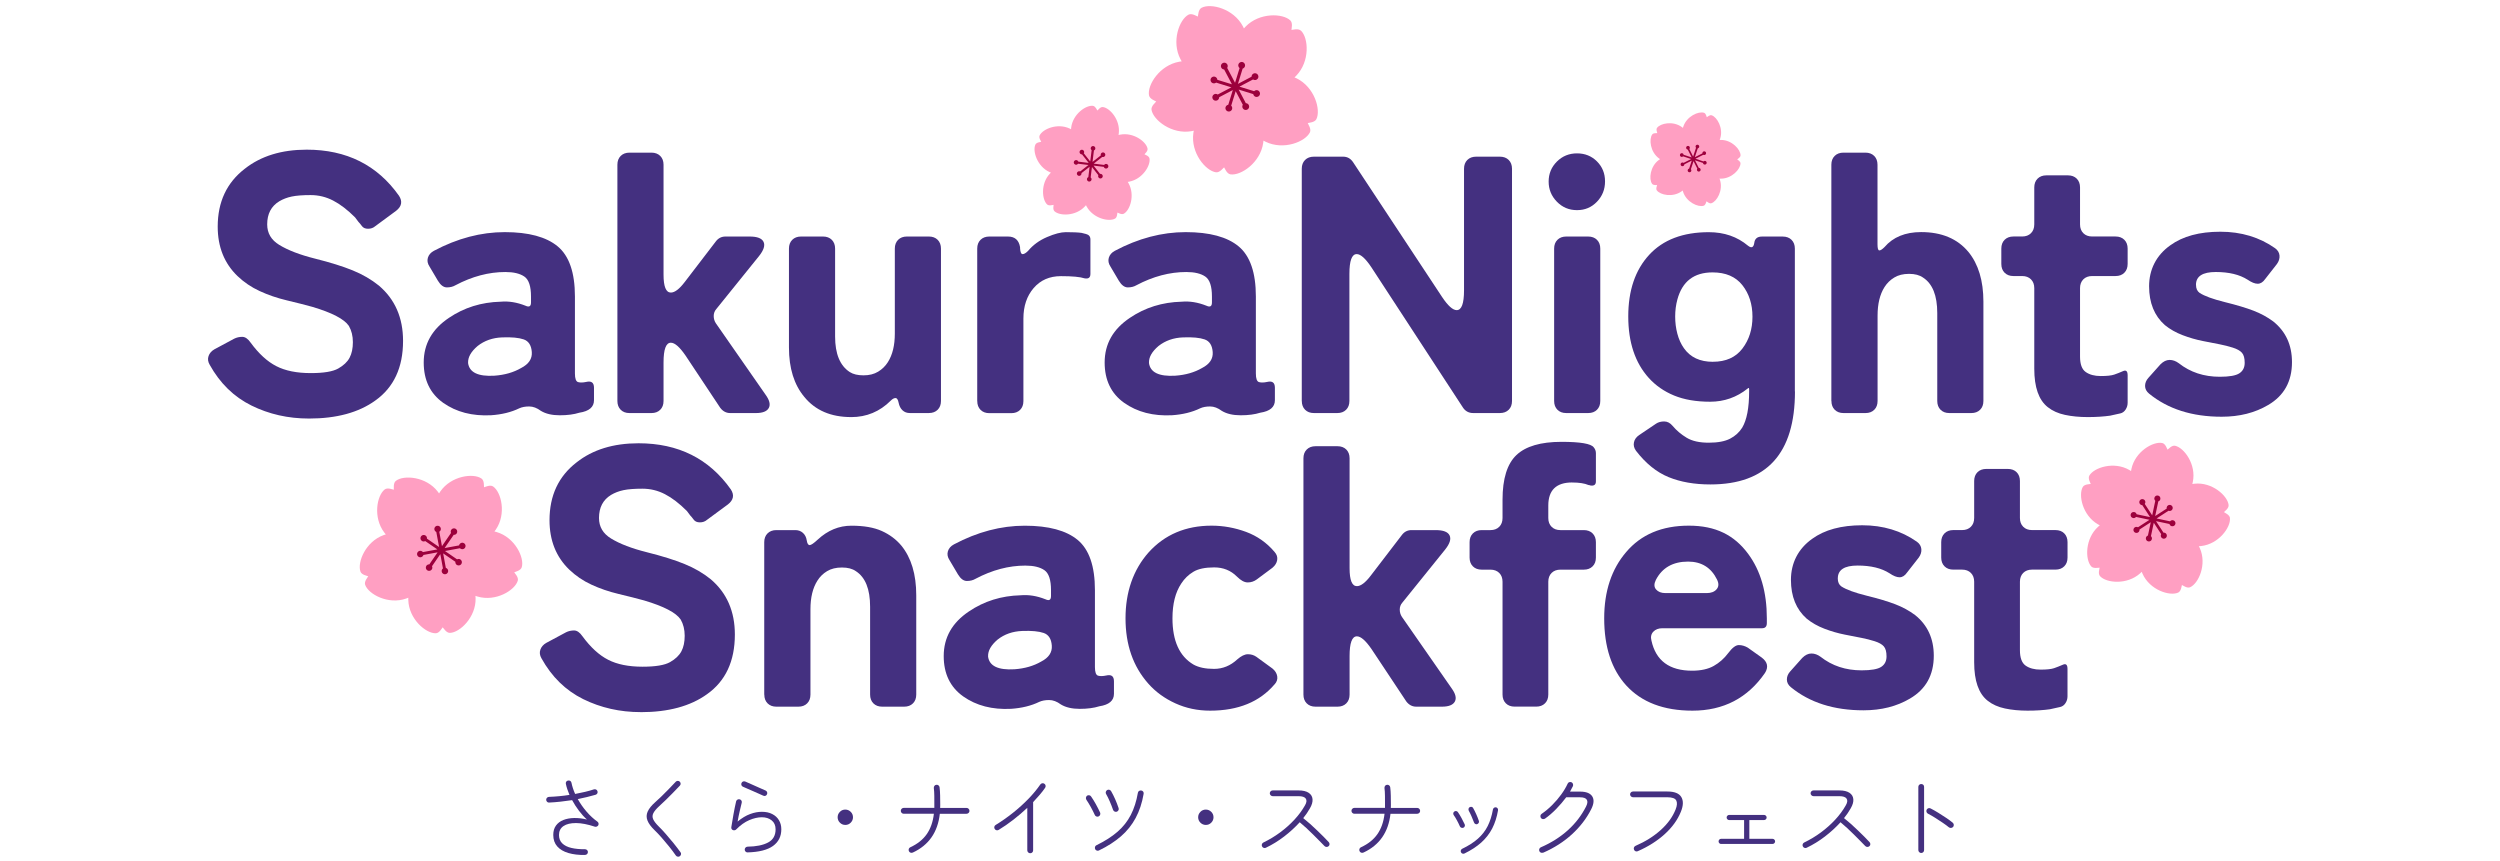
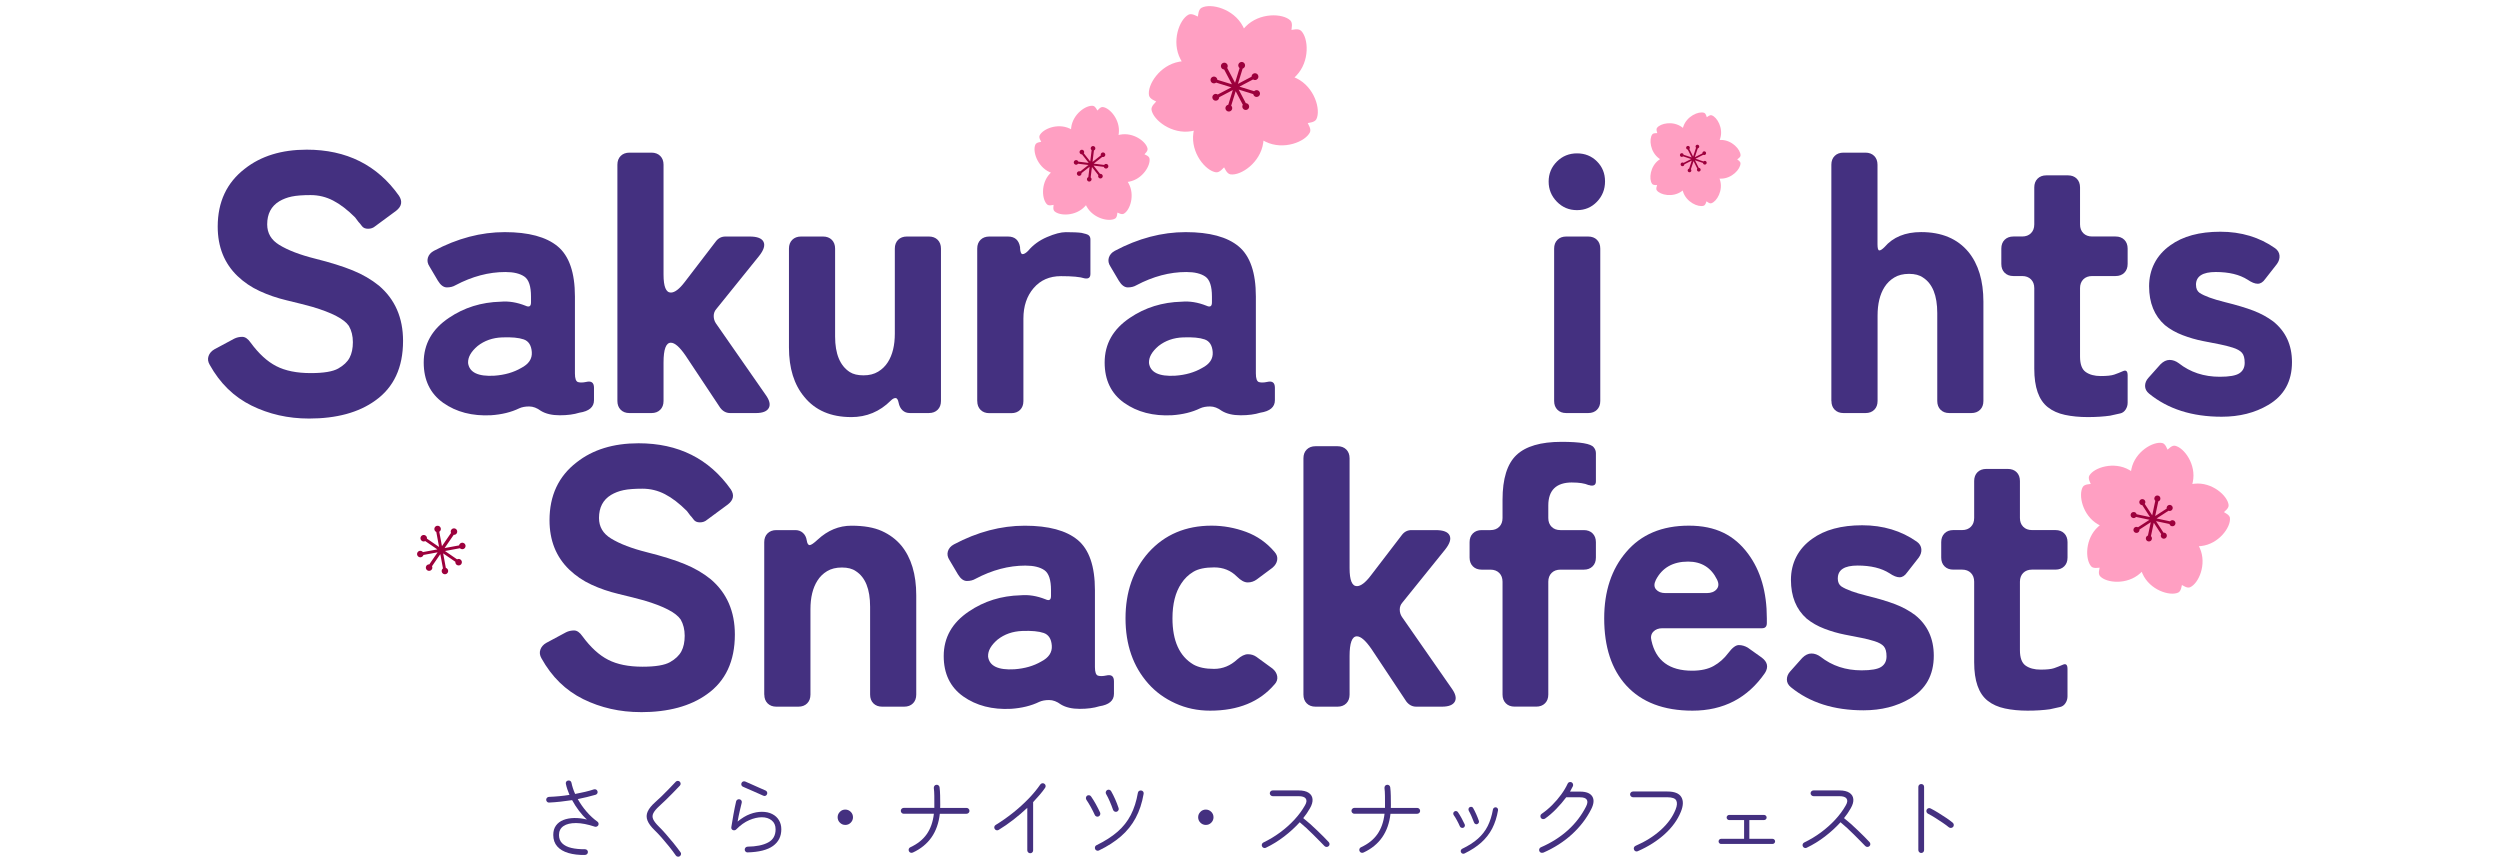
<svg xmlns="http://www.w3.org/2000/svg" id="Layer_1" data-name="Layer 1" viewBox="0 0 720 248">
  <defs>
    <style>
      .cls-1 {
        fill: #ff9fc2;
      }

      .cls-2 {
        fill: #443080;
      }

      .cls-3 {
        fill: #9c003c;
      }
    </style>
  </defs>
  <g>
    <g>
      <path class="cls-1" d="M374.68,8.85c-.78-.76-2.36-.24-2.74-.23,0-.37.46-1.97-.32-2.73-2.15-2.08-8.9-2.35-12.91,1.79-.16.17-.31.34-.46.51-.1-.21-.2-.41-.3-.62-2.69-5.09-9.26-6.73-11.9-5.33-.96.51-.96,2.17-1.07,2.53-.36-.11-1.73-1.05-2.7-.54-2.64,1.4-4.98,7.74-2.29,12.84.11.2.22.4.34.6-.23.03-.45.06-.68.1-5.68.99-9.26,6.72-8.74,9.67.19,1.07,1.77,1.59,2.08,1.8-.22.31-1.53,1.32-1.35,2.4.51,2.95,5.82,7.13,11.5,6.14.23-.04.45-.09.67-.14-.04.22-.08.45-.12.68-.81,5.7,3.53,10.88,6.5,11.3,1.08.15,2.05-1.19,2.35-1.42.22.3.78,1.87,1.86,2.02,2.96.42,8.58-3.34,9.4-9.04.03-.23.06-.46.08-.68.2.11.4.22.61.32,5.17,2.54,11.44,0,12.76-2.69.48-.98-.5-2.32-.62-2.68.36-.12,2.02-.17,2.5-1.15,1.32-2.69-.52-9.19-5.69-11.73-.21-.1-.42-.19-.62-.28.17-.15.33-.31.49-.48,4.01-4.14,3.54-10.88,1.39-12.96Z" />
      <path class="cls-3" d="M360.87,22.87c.29.21.69.25,1.03.07.48-.25.67-.85.41-1.33-.25-.48-.85-.67-1.33-.41-.34.18-.53.53-.53.89l-3.93,2.07,1.36-4.4c.06-.02.12-.04.18-.07.48-.25.67-.85.41-1.33-.25-.48-.85-.67-1.33-.41-.48.25-.67.85-.41,1.33.07.13.16.24.27.32l-1.31,4.24-2.26-4.28c.18-.29.21-.66.04-.99-.25-.48-.85-.67-1.33-.41-.48.25-.67.85-.41,1.33.17.32.49.51.82.52l2.25,4.27-4.21-1.3c0-.14-.04-.28-.11-.41-.25-.48-.85-.67-1.33-.41-.48.25-.67.85-.41,1.33.25.48.85.67,1.33.41.06-.03.11-.07.16-.11l4.4,1.36-3.93,2.07c-.29-.21-.69-.25-1.03-.07-.48.25-.67.85-.41,1.33.25.48.85.67,1.33.41.34-.18.53-.53.53-.89l3.93-2.07-1.31,4.24c-.1.02-.2.05-.3.1-.48.25-.67.85-.41,1.33.25.48.85.67,1.33.41.48-.25.67-.85.41-1.33-.05-.1-.11-.18-.19-.25l1.29-4.16,2.06,3.9c-.18.29-.2.66-.03.98.25.48.85.67,1.33.41.48-.25.67-.85.41-1.33-.17-.32-.5-.51-.84-.52l-2.06-3.91,4.19,1.3c.02.1.05.2.1.3.25.48.85.67,1.33.41.48-.25.67-.85.41-1.33-.25-.48-.85-.67-1.33-.41-.1.05-.18.11-.25.19l-4.24-1.31,3.93-2.07Z" />
    </g>
    <g>
      <path class="cls-1" d="M642.24,149.21c-.1-.96-1.48-1.51-1.74-1.72.21-.26,1.44-1.08,1.34-2.05-.28-2.65-4.75-6.68-9.85-6.13-.2.02-.4.05-.6.08.05-.2.1-.39.14-.59,1.06-5.02-2.5-9.87-5.1-10.42-.95-.2-1.9.94-2.17,1.12-.18-.28-.59-1.71-1.53-1.91-2.61-.55-7.82,2.46-8.88,7.47-.04.2-.08.4-.11.6-.17-.11-.34-.22-.52-.32-4.44-2.56-10.16-.68-11.49,1.63-.48.84.31,2.09.4,2.41-.32.08-1.8.03-2.29.87-1.33,2.31-.08,8.19,4.36,10.75.18.1.36.2.54.29-.16.13-.31.26-.47.4-3.81,3.44-3.78,9.45-2,11.43.65.72,2.09.35,2.42.37-.02.33-.53,1.72.12,2.44,1.78,1.98,7.77,2.61,11.57-.83.15-.14.3-.28.44-.42.07.19.15.38.23.56,2.09,4.68,7.82,6.52,10.25,5.43.89-.4.98-1.87,1.1-2.19.31.12,1.48,1.04,2.36.64,2.43-1.09,4.88-6.58,2.79-11.26-.08-.19-.17-.37-.27-.55.2-.01.4-.02.61-.05,5.1-.54,8.62-5.42,8.33-8.07Z" />
      <path class="cls-3" d="M624.81,150.92c.08.31.33.56.67.63.47.1.94-.2,1.04-.68.1-.47-.2-.94-.68-1.04-.33-.07-.66.06-.87.31l-3.87-.82,3.43-2.23c.05.02.11.04.16.05.47.1.94-.2,1.04-.68.1-.47-.2-.94-.68-1.04-.47-.1-.94.2-1.04.68-.03.13-.02.26,0,.37l-3.32,2.15.9-4.22c.29-.09.52-.33.59-.65.1-.47-.2-.94-.68-1.04-.47-.1-.94.2-1.04.68-.07.31.04.62.26.83l-.89,4.2-2.14-3.29c.07-.1.13-.21.16-.34.1-.47-.2-.94-.68-1.04-.47-.1-.94.2-1.04.68-.1.47.2.94.68,1.04.06.01.11.02.17.02l2.23,3.43-3.87-.82c-.08-.31-.33-.56-.67-.63-.47-.1-.94.2-1.04.68-.1.47.2.94.68,1.04.33.07.66-.06.87-.31l3.87.82-3.31,2.15c-.08-.05-.16-.08-.26-.1-.47-.1-.94.2-1.04.68-.1.47.2.94.68,1.04.47.1.94-.2,1.04-.68.02-.09.02-.19.01-.28l3.25-2.11-.82,3.84c-.28.1-.51.33-.58.65-.1.47.2.94.68,1.04.47.1.94-.2,1.04-.68.07-.32-.05-.63-.27-.84l.82-3.85,2.13,3.27c-.05.08-.08.16-.1.26-.1.47.2.94.68,1.04.47.1.94-.2,1.04-.68.1-.47-.2-.94-.68-1.04-.09-.02-.19-.02-.28-.01l-2.15-3.31,3.87.82Z" />
    </g>
    <g>
-       <path class="cls-1" d="M149.12,167.25c.29-1-.84-2.11-1.02-2.42.32-.17,1.87-.48,2.17-1.48.81-2.74-1.96-8.57-7.24-10.12-.21-.06-.42-.12-.63-.17.13-.17.26-.35.39-.53,3.11-4.54,1.58-10.81-.77-12.42-.86-.59-2.26.15-2.62.22-.06-.35.12-1.93-.74-2.52-2.36-1.62-8.75-.78-11.86,3.75-.12.18-.24.37-.35.55-.12-.18-.25-.36-.38-.53-3.35-4.36-9.79-4.85-12.05-3.1-.82.63-.56,2.2-.6,2.56-.35-.05-1.8-.71-2.62-.08-2.26,1.74-3.45,8.08-.1,12.44.13.17.27.34.41.51-.21.06-.42.13-.62.2-5.18,1.84-7.63,7.81-6.68,10.5.35.98,1.92,1.21,2.24,1.36-.16.32-1.23,1.49-.88,2.47.96,2.69,6.62,5.78,11.81,3.94.21-.07.41-.15.61-.24,0,.22,0,.43,0,.65.15,5.5,5.07,9.67,7.92,9.59,1.04-.03,1.74-1.45,1.99-1.71.26.25,1.04,1.63,2.08,1.6,2.85-.08,7.54-4.51,7.39-10.01,0-.22-.02-.44-.04-.65.2.07.41.14.62.2,5.27,1.56,10.77-1.83,11.57-4.57Z" />
      <path class="cls-3" d="M131.15,161.79c-.05.34.1.69.4.9.43.29,1.01.19,1.31-.24.29-.43.19-1.01-.24-1.31-.3-.21-.68-.21-.98-.05l-3.49-2.4,4.32-.8s.09.08.14.12c.43.29,1.01.19,1.31-.24.29-.43.19-1.01-.24-1.31-.43-.29-1.01-.19-1.31.24-.08.12-.13.24-.15.37l-4.17.77,2.62-3.81c.33.03.66-.12.85-.4.29-.43.19-1.01-.24-1.31-.43-.29-1.01-.19-1.31.24-.2.28-.21.64-.08.93l-2.61,3.8-.77-4.14c.11-.07.21-.16.29-.27.29-.43.19-1.01-.24-1.31-.43-.29-1.01-.19-1.31.24-.29.43-.19,1.01.24,1.31.05.04.11.07.16.09l.8,4.32-3.49-2.4c.05-.34-.1-.69-.4-.9-.43-.29-1.01-.19-1.31.24-.29.43-.19,1.01.24,1.31.3.21.68.21.98.05l3.49,2.4-4.17.77c-.06-.08-.13-.15-.21-.21-.43-.29-1.01-.19-1.31.24-.29.43-.19,1.01.24,1.31.43.29,1.01.19,1.31-.24.06-.08.1-.18.13-.27l4.08-.76-2.39,3.47c-.32-.02-.64.12-.84.4-.29.43-.19,1.01.24,1.31.43.29,1.01.19,1.31-.24.2-.29.21-.65.07-.94l2.39-3.48.76,4.12c-.08.06-.15.13-.21.21-.29.43-.19,1.01.24,1.31.43.29,1.01.19,1.31-.24.29-.43.19-1.01-.24-1.31-.08-.06-.18-.1-.27-.13l-.77-4.17,3.49,2.4Z" />
    </g>
    <g>
      <path class="cls-1" d="M331.05,45.63c-.14-.73-1.23-1.05-1.44-1.19.14-.21,1.02-.92.88-1.65-.39-2-4.06-4.76-7.9-4.01-.15.03-.3.07-.45.1.03-.15.05-.31.07-.46.47-3.89-2.56-7.34-4.58-7.59-.74-.09-1.38.84-1.58,1-.16-.2-.56-1.26-1.3-1.35-2.02-.24-5.78,2.39-6.25,6.28-.02.16-.03.31-.04.46-.14-.07-.27-.14-.42-.21-3.55-1.65-7.77.17-8.63,2.01-.31.67.37,1.57.46,1.81-.24.09-1.37.14-1.68.82-.86,1.84.49,6.24,4.04,7.89.14.07.29.13.43.18-.11.11-.22.22-.33.33-2.66,2.87-2.25,7.45-.76,8.83.54.5,1.61.13,1.87.12,0,.25-.29,1.35.26,1.85,1.49,1.38,6.08,1.47,8.75-1.4.11-.11.21-.23.31-.35.07.14.14.28.21.41,1.91,3.42,6.39,4.44,8.16,3.45.65-.36.62-1.49.69-1.74.24.07,1.19.69,1.84.33,1.78-.99,3.27-5.33,1.37-8.76-.08-.14-.16-.27-.24-.4.15-.02.31-.05.46-.08,3.84-.75,6.19-4.7,5.8-6.7Z" />
      <path class="cls-3" d="M317.91,48.1c.08.23.29.41.55.44.37.04.7-.22.75-.58.04-.37-.22-.7-.58-.75-.26-.03-.5.09-.64.29l-3-.37,2.46-1.93s.08.02.13.03c.37.04.7-.22.75-.58.04-.37-.22-.7-.58-.75-.37-.04-.7.22-.75.58-.01.1,0,.2.03.28l-2.38,1.86.4-3.27c.21-.09.38-.29.41-.54.04-.37-.22-.7-.58-.75-.37-.04-.7.22-.75.58-.03.24.08.47.26.61l-.4,3.26-1.85-2.36c.05-.08.08-.17.1-.27.04-.37-.22-.7-.58-.75-.37-.04-.7.22-.75.58-.04.37.22.7.58.75.04,0,.09,0,.13,0l1.93,2.46-3-.37c-.08-.23-.29-.41-.55-.44-.37-.04-.7.22-.75.58-.04.37.22.7.58.75.26.03.5-.09.64-.29l3,.37-2.38,1.86c-.06-.03-.13-.05-.2-.06-.37-.04-.7.22-.75.58-.04.37.22.7.58.75.37.04.7-.22.75-.58,0-.07,0-.14,0-.21l2.33-1.82-.36,2.97c-.21.09-.37.29-.4.53-.04.37.22.7.58.75.37.04.7-.22.75-.58.03-.25-.08-.48-.26-.62l.37-2.99,1.84,2.35c-.03.06-.05.13-.06.2-.04.37.22.7.58.75.37.04.7-.22.75-.58.04-.37-.22-.7-.58-.75-.07,0-.14,0-.21,0l-1.86-2.38,3,.37Z" />
    </g>
    <g>
      <path class="cls-1" d="M501.27,47.07c0-.6-.81-1.03-.95-1.17.15-.14.96-.57.96-1.17,0-1.65-2.47-4.42-5.63-4.43-.13,0-.25,0-.38,0,.05-.12.09-.23.13-.35.99-3.01-.87-6.23-2.43-6.74-.57-.19-1.23.45-1.41.54-.09-.18-.24-1.09-.81-1.27-1.56-.51-4.97.98-5.96,3.99-.04.12-.07.24-.11.36-.1-.08-.2-.16-.3-.23-2.56-1.87-6.19-1.1-7.16.23-.35.48.05,1.31.08,1.51-.2.03-1.11-.1-1.46.38-.97,1.33-.6,5.03,1.95,6.9.1.07.21.15.31.21-.11.07-.21.14-.31.21-2.57,1.85-2.96,5.55-2,6.88.35.49,1.26.36,1.46.39-.03.2-.44,1.02-.09,1.51.96,1.33,4.59,2.13,7.16.27.1-.07.2-.15.3-.23.03.12.07.24.1.36.97,3.02,4.36,4.53,5.93,4.03.57-.18.73-1.08.82-1.27.18.1.84.74,1.41.55,1.57-.5,3.44-3.71,2.47-6.73-.04-.12-.08-.24-.13-.36.12,0,.25.01.38.01,3.17.01,5.66-2.75,5.66-4.39Z" />
      <path class="cls-3" d="M490.45,46.95c.03.2.17.37.37.43.28.09.59-.06.68-.34.09-.28-.06-.59-.34-.68-.2-.07-.41,0-.55.13l-2.32-.77,2.26-1.14s.06.03.1.04c.28.09.59-.06.68-.34.09-.28-.06-.59-.34-.68-.28-.09-.59.06-.68.34-.03.08-.03.15-.02.23l-2.18,1.1.84-2.53c.18-.04.34-.17.41-.36.09-.28-.06-.59-.34-.68-.28-.09-.59.06-.68.34-.06.19-.01.39.11.53l-.83,2.52-1.09-2.17c.05-.06.09-.12.12-.2.09-.28-.06-.59-.34-.68-.28-.09-.59.06-.68.34-.09.28.06.59.34.68.03.01.07.02.1.02l1.14,2.26-2.32-.77c-.03-.2-.17-.37-.37-.43-.28-.09-.59.06-.68.34-.09.28.06.59.34.68.2.07.41,0,.55-.13l2.32.77-2.18,1.1s-.1-.06-.15-.08c-.28-.09-.59.06-.68.34-.09.28.06.59.34.68.28.09.59-.06.68-.34.02-.06.03-.11.03-.17l2.14-1.08-.76,2.3c-.18.04-.34.17-.4.36-.09.28.06.59.34.68.28.09.59-.06.68-.34.06-.19.01-.39-.11-.53l.76-2.31,1.08,2.15s-.06.1-.08.15c-.09.28.06.59.34.68.28.09.59-.06.68-.34.09-.28-.06-.59-.34-.68-.06-.02-.11-.03-.17-.03l-1.1-2.18,2.32.77Z" />
    </g>
    <g>
      <path class="cls-2" d="M88.97,120.54c-5.98,0-11.5-1.25-16.56-3.75s-9.07-6.42-12.03-11.76c-.49-.84-.6-1.67-.32-2.48.28-.81.84-1.46,1.69-1.95l5.7-3.06c.7-.35,1.48-.53,2.32-.53s1.65.56,2.43,1.69c2.32,3.16,4.78,5.42,7.38,6.75,2.6,1.34,5.91,2,9.92,2,3.73,0,6.36-.44,7.91-1.32,1.55-.88,2.64-1.91,3.27-3.11.63-1.19.95-2.69.95-4.48s-.39-3.36-1.16-4.69c-1.34-1.97-4.85-3.8-10.55-5.49-2.04-.56-4.47-1.18-7.28-1.85-2.81-.67-5.43-1.56-7.86-2.69-2.43-1.12-4.55-2.57-6.38-4.32-3.8-3.66-5.7-8.4-5.7-14.24,0-7.1,2.6-12.66,7.81-16.67,4.64-3.66,10.58-5.49,17.83-5.49,11.46,0,20.32,4.43,26.58,13.29,1.05,1.62.77,3.06-.84,4.32l-6.01,4.43c-.56.49-1.25.74-2.06.74s-1.41-.26-1.79-.79c-.39-.53-.72-.93-1-1.21l-.95-1.27c-2.18-2.18-4.29-3.8-6.33-4.85-2.04-1.06-4.2-1.58-6.49-1.58s-4.1.14-5.43.42c-1.34.28-2.53.74-3.59,1.37-2.32,1.41-3.48,3.62-3.48,6.65,0,2.53,1.16,4.5,3.48,5.91,2.53,1.55,5.98,2.87,10.34,3.96,4.36,1.09,7.96,2.22,10.81,3.38,2.85,1.16,5.36,2.62,7.54,4.38,4.64,3.94,6.96,9.25,6.96,15.93,0,7.67-2.67,13.4-8.02,17.19-4.78,3.45-11.15,5.17-19.09,5.17Z" />
      <path class="cls-2" d="M141.44,119.59c-5.42.28-10.02-.91-13.82-3.59-3.73-2.67-5.59-6.54-5.59-11.6,0-5.34,2.43-9.63,7.28-12.87,4.36-2.95,9.32-4.5,14.87-4.64,2.32-.21,4.71.18,7.17,1.16,1.06.49,1.58.18,1.58-.95v-1.69c0-2.95-.63-4.87-1.9-5.75-1.27-.88-3.1-1.32-5.49-1.32-4.78,0-9.56,1.27-14.35,3.8-.7.42-1.53.63-2.48.63s-1.81-.63-2.58-1.9l-2.43-4.11c-.56-.84-.72-1.69-.47-2.53.25-.84.83-1.51,1.74-2,6.75-3.59,13.56-5.38,20.41-5.38s11.94,1.37,15.24,4.11c3.3,2.74,4.96,7.56,4.96,14.45v22.15c0,1.48.3,2.3.9,2.48.6.18,1.39.16,2.37-.05,1.48-.35,2.22.21,2.22,1.69v3.59c0,1.97-1.41,3.16-4.22,3.59-1.55.49-3.43.74-5.64.74s-4.03-.42-5.43-1.27c-1.13-.84-2.25-1.27-3.38-1.27s-2.08.18-2.85.53c-2.32,1.13-5.03,1.79-8.12,2ZM134.8,104.51c.35,2.74,2.88,3.97,7.6,3.69,2.95-.21,5.52-.95,7.7-2.22,2.18-1.12,3.2-2.65,3.06-4.59-.14-1.93-.91-3.15-2.32-3.64-1.41-.49-3.48-.69-6.22-.58-2.74.1-5.1.93-7.07,2.48-1.9,1.62-2.81,3.24-2.74,4.85Z" />
      <path class="cls-2" d="M177.81,115.48V47.44c0-1.06.32-1.9.95-2.53.63-.63,1.48-.95,2.53-.95h6.33c1.05,0,1.9.32,2.53.95.63.63.95,1.48.95,2.53v31.65c0,3.45.7,5.17,2.11,5.17,1.12,0,2.46-1.02,4.01-3.06l8.97-11.71c.7-.91,1.62-1.37,2.74-1.37h6.96c2.18,0,3.52.51,4.01,1.53.49,1.02.07,2.37-1.27,4.06l-12.34,15.3c-.49.56-.74,1.23-.74,2s.21,1.48.63,2.11l14.24,20.46c1.19,1.62,1.53,2.92,1,3.9-.53.99-1.78,1.48-3.74,1.48h-7.38c-1.13,0-2.08-.49-2.85-1.48l-10.02-15.09c-1.69-2.46-3.1-3.69-4.22-3.69-1.41,0-2.11,1.9-2.11,5.7v11.08c0,1.06-.32,1.9-.95,2.53-.63.63-1.48.95-2.53.95h-6.33c-1.06,0-1.9-.32-2.53-.95-.63-.63-.95-1.48-.95-2.53Z" />
      <path class="cls-2" d="M245.15,120.12c-5.84,0-10.34-1.93-13.5-5.8-2.95-3.52-4.43-8.26-4.43-14.24v-28.48c0-1.06.32-1.9.95-2.53.63-.63,1.48-.95,2.53-.95h6.33c1.05,0,1.9.32,2.53.95.63.63.95,1.48.95,2.53v25.32c0,4.99,1.41,8.4,4.22,10.23.98.63,2.3.95,3.96.95s3.06-.35,4.22-1.06c1.16-.7,2.09-1.62,2.8-2.74,1.34-2.11,2-4.85,2-8.23v-24.47c0-1.06.32-1.9.95-2.53.63-.63,1.48-.95,2.53-.95h6.33c1.06,0,1.9.32,2.53.95.63.63.95,1.48.95,2.53v43.88c0,1.06-.32,1.9-.95,2.53-.63.63-1.48.95-2.53.95h-5.49c-.84,0-1.55-.26-2.11-.79-.56-.53-.93-1.25-1.11-2.16-.18-.91-.47-1.37-.9-1.37s-.88.25-1.37.74c-3.16,3.16-6.96,4.75-11.39,4.75Z" />
      <path class="cls-2" d="M281.44,115.48v-43.88c0-1.06.32-1.9.95-2.53.63-.63,1.48-.95,2.53-.95h5.38c1.97,0,3.13,1.02,3.48,3.06v.32c.07,1.13.32,1.69.74,1.69s.95-.32,1.58-.95c1.41-1.69,3.22-3.01,5.43-3.96s4.02-1.42,5.43-1.42c2.04,0,3.55.07,4.54.21l1.27.32c.84.21,1.27.74,1.27,1.58v9.92c0,1.06-.56,1.48-1.69,1.27-1.27-.42-3.53-.63-6.8-.63s-5.89,1.14-7.86,3.43c-1.97,2.29-2.95,5.22-2.95,8.81v23.74c0,1.06-.32,1.9-.95,2.53-.63.63-1.48.95-2.53.95h-6.33c-1.05,0-1.9-.32-2.53-.95-.63-.63-.95-1.48-.95-2.53Z" />
      <path class="cls-2" d="M337.55,119.59c-5.42.28-10.02-.91-13.82-3.59-3.73-2.67-5.59-6.54-5.59-11.6,0-5.34,2.43-9.63,7.28-12.87,4.36-2.95,9.32-4.5,14.87-4.64,2.32-.21,4.71.18,7.17,1.16,1.05.49,1.58.18,1.58-.95v-1.69c0-2.95-.63-4.87-1.9-5.75-1.27-.88-3.1-1.32-5.49-1.32-4.78,0-9.56,1.27-14.35,3.8-.7.42-1.53.63-2.48.63s-1.81-.63-2.58-1.9l-2.43-4.11c-.56-.84-.72-1.69-.47-2.53.25-.84.83-1.51,1.74-2,6.75-3.59,13.56-5.38,20.41-5.38s11.94,1.37,15.24,4.11c3.3,2.74,4.96,7.56,4.96,14.45v22.15c0,1.48.3,2.3.9,2.48.6.18,1.39.16,2.37-.05,1.48-.35,2.21.21,2.21,1.69v3.59c0,1.97-1.41,3.16-4.22,3.59-1.55.49-3.43.74-5.64.74s-4.03-.42-5.43-1.27c-1.13-.84-2.25-1.27-3.38-1.27s-2.08.18-2.85.53c-2.32,1.13-5.03,1.79-8.12,2ZM330.9,104.51c.35,2.74,2.88,3.97,7.6,3.69,2.95-.21,5.52-.95,7.7-2.22,2.18-1.12,3.2-2.65,3.06-4.59-.14-1.93-.91-3.15-2.32-3.64-1.41-.49-3.48-.69-6.22-.58-2.74.1-5.1.93-7.07,2.48-1.9,1.62-2.81,3.24-2.74,4.85Z" />
-       <path class="cls-2" d="M374.91,115.48V48.6c0-1.06.32-1.9.95-2.53.63-.63,1.48-.95,2.53-.95h8.44c1.19,0,2.14.53,2.85,1.58l25.63,38.82c1.69,2.53,3.09,3.8,4.22,3.8,1.41,0,2.11-1.9,2.11-5.7v-35.02c0-1.06.32-1.9.95-2.53.63-.63,1.48-.95,2.53-.95h6.86c1.05,0,1.9.32,2.53.95.63.63.95,1.48.95,2.53v66.88c0,1.06-.32,1.9-.95,2.53-.63.63-1.48.95-2.53.95h-7.7c-1.27,0-2.25-.53-2.95-1.58l-26.37-40.4c-1.69-2.53-3.1-3.8-4.22-3.8-1.41,0-2.11,1.9-2.11,5.7v36.6c0,1.06-.32,1.9-.95,2.53-.63.63-1.48.95-2.53.95h-6.75c-1.05,0-1.9-.32-2.53-.95-.63-.63-.95-1.48-.95-2.53Z" />
      <path class="cls-2" d="M462.25,52.24c0,2.29-.77,4.24-2.32,5.85-1.55,1.62-3.46,2.43-5.75,2.43s-4.22-.81-5.8-2.43c-1.58-1.62-2.37-3.55-2.37-5.8s.79-4.17,2.37-5.75c1.58-1.58,3.52-2.37,5.8-2.37s4.2.77,5.75,2.32c1.55,1.55,2.32,3.46,2.32,5.75ZM447.59,115.48v-43.88c0-1.06.32-1.9.95-2.53.63-.63,1.48-.95,2.53-.95h6.33c1.05,0,1.9.32,2.53.95.63.63.95,1.48.95,2.53v43.88c0,1.06-.32,1.9-.95,2.53-.63.63-1.48.95-2.53.95h-6.33c-1.06,0-1.9-.32-2.53-.95-.63-.63-.95-1.48-.95-2.53Z" />
-       <path class="cls-2" d="M516.95,112.73c0,17.86-8.12,26.79-24.37,26.79-4.57,0-8.58-.7-12.03-2.11-3.45-1.41-6.58-3.94-9.39-7.59-.56-.78-.76-1.58-.58-2.43.17-.84.69-1.55,1.53-2.11l4.85-3.27c.63-.42,1.41-.63,2.32-.63s1.72.42,2.43,1.27c1.12,1.34,2.48,2.48,4.06,3.43s3.69,1.42,6.33,1.42,4.69-.39,6.17-1.16c1.48-.77,2.64-1.83,3.48-3.16,1.34-2.25,2-5.73,2-10.44v-.63c0-.42-.14-.49-.42-.21-3.16,2.53-6.77,3.8-10.81,3.8s-7.51-.6-10.39-1.79c-2.88-1.19-5.31-2.88-7.28-5.06-3.94-4.36-5.91-10.27-5.91-17.72s2-13.36,6.01-17.72c4.01-4.36,9.74-6.54,17.19-6.54,4.43,0,8.19,1.3,11.29,3.9.98.77,1.58.53,1.79-.74.14-1.27.88-1.9,2.21-1.9h6.01c1.05,0,1.9.32,2.53.95.63.63.95,1.48.95,2.53v41.14ZM493.32,104.19c3.73,0,6.56-1.27,8.49-3.8,1.93-2.53,2.9-5.59,2.9-9.18s-.97-6.61-2.9-9.07c-1.94-2.46-4.8-3.69-8.6-3.69-5.35,0-8.72,2.6-10.13,7.81-.42,1.55-.63,3.18-.63,4.91s.21,3.38.63,4.96,1.05,2.97,1.9,4.17c1.83,2.6,4.61,3.9,8.33,3.9Z" />
      <path class="cls-2" d="M527.43,115.48V47.44c0-1.06.32-1.9.95-2.53.63-.63,1.48-.95,2.53-.95h6.33c1.05,0,1.9.32,2.53.95.63.63.95,1.48.95,2.53v22.89c0,1.2.17,1.79.53,1.79s.84-.32,1.48-.95c2.46-2.88,5.98-4.33,10.55-4.33,5.91,0,10.44,1.9,13.61,5.7,2.88,3.52,4.33,8.3,4.33,14.35v28.59c0,1.06-.32,1.9-.95,2.53-.63.63-1.48.95-2.53.95h-6.33c-1.05,0-1.9-.32-2.53-.95-.63-.63-.95-1.48-.95-2.53v-25.32c0-5.06-1.37-8.47-4.11-10.23-.99-.7-2.32-1.06-4.01-1.06s-3.11.35-4.27,1.06c-1.16.7-2.09,1.62-2.8,2.74-1.34,2.11-2,4.85-2,8.23v24.58c0,1.06-.32,1.9-.95,2.53-.63.63-1.48.95-2.53.95h-6.33c-1.05,0-1.9-.32-2.53-.95-.63-.63-.95-1.48-.95-2.53Z" />
      <path class="cls-2" d="M607.81,119.7c-1.97.28-4.15.42-6.54.42s-4.57-.21-6.54-.63c-1.97-.42-3.62-1.16-4.96-2.22-2.6-2.04-3.9-5.73-3.9-11.08v-23.21c0-1.06-.32-1.9-.95-2.53-.63-.63-1.48-.95-2.53-.95h-2.53c-1.05,0-1.9-.32-2.53-.95-.63-.63-.95-1.48-.95-2.53v-4.43c0-1.06.32-1.9.95-2.53.63-.63,1.48-.95,2.53-.95h2.53c1.05,0,1.9-.32,2.53-.95.63-.63.95-1.48.95-2.53v-10.65c0-1.06.32-1.9.95-2.53.63-.63,1.48-.95,2.53-.95h6.22c1.05,0,1.9.32,2.53.95.63.63.95,1.48.95,2.53v10.65c0,1.05.32,1.9.95,2.53.63.63,1.48.95,2.53.95h6.75c1.06,0,1.9.32,2.53.95.63.63.95,1.48.95,2.53v4.43c0,1.05-.32,1.9-.95,2.53-.63.63-1.48.95-2.53.95h-6.75c-1.05,0-1.9.32-2.53.95-.63.63-.95,1.48-.95,2.53v19.73c0,2.18.54,3.66,1.64,4.43,1.09.77,2.53,1.16,4.32,1.16s3.09-.14,3.9-.42c.81-.28,1.65-.61,2.53-1,.88-.39,1.32.02,1.32,1.21v7.91c0,.7-.19,1.35-.58,1.95-.39.6-.9.97-1.53,1.11l-2.85.63Z" />
      <path class="cls-2" d="M632.45,82.04c0,1.06.35,1.83,1.05,2.32,1.41.91,3.81,1.79,7.23,2.64,3.41.84,6.17,1.67,8.28,2.48,2.11.81,4.01,1.85,5.7,3.11,3.59,2.88,5.38,6.79,5.38,11.71,0,5.56-2.29,9.67-6.86,12.34-3.8,2.25-8.26,3.38-13.4,3.38-8.51,0-15.47-2.22-20.89-6.65-.77-.63-1.16-1.37-1.16-2.22s.32-1.62.95-2.32l3.48-3.9c.84-.84,1.72-1.27,2.64-1.27s1.79.32,2.64.95c3.3,2.6,7.24,3.9,11.81,3.9,2.74,0,4.62-.33,5.64-1,1.02-.67,1.53-1.67,1.53-3.01s-.26-2.3-.79-2.9c-.53-.6-1.41-1.09-2.64-1.48-1.23-.39-2.48-.7-3.74-.95-1.27-.25-2.88-.56-4.85-.95-1.97-.39-3.92-.95-5.85-1.69-1.94-.74-3.64-1.7-5.12-2.9-3.02-2.67-4.54-6.4-4.54-11.18s2.04-8.93,6.12-11.81c3.59-2.6,8.39-3.9,14.4-3.9s11.27,1.58,15.77,4.75c.77.56,1.19,1.27,1.27,2.11.07.84-.18,1.65-.74,2.43l-3.38,4.32c-.63.91-1.35,1.37-2.16,1.37s-1.78-.39-2.9-1.16c-2.32-1.48-5.38-2.22-9.18-2.22s-5.7,1.23-5.7,3.69Z" />
    </g>
    <g>
      <path class="cls-2" d="M184.53,205.09c-5.98,0-11.5-1.25-16.56-3.74-5.06-2.5-9.07-6.42-12.03-11.76-.49-.84-.6-1.67-.32-2.48.28-.81.84-1.46,1.69-1.95l5.7-3.06c.7-.35,1.48-.53,2.32-.53s1.65.56,2.43,1.69c2.32,3.16,4.78,5.42,7.38,6.75,2.6,1.34,5.91,2,9.92,2,3.73,0,6.36-.44,7.91-1.32,1.55-.88,2.64-1.92,3.27-3.11.63-1.19.95-2.69.95-4.48s-.39-3.36-1.16-4.69c-1.34-1.97-4.85-3.8-10.55-5.49-2.04-.56-4.47-1.18-7.28-1.85-2.81-.67-5.43-1.56-7.86-2.69-2.43-1.12-4.55-2.57-6.38-4.32-3.8-3.66-5.7-8.4-5.7-14.24,0-7.1,2.6-12.66,7.81-16.67,4.64-3.66,10.58-5.49,17.83-5.49,11.46,0,20.32,4.43,26.58,13.29,1.06,1.62.77,3.06-.84,4.32l-6.01,4.43c-.56.49-1.25.74-2.06.74s-1.41-.26-1.79-.79c-.39-.53-.72-.93-1-1.21l-.95-1.27c-2.18-2.18-4.29-3.8-6.33-4.85-2.04-1.06-4.2-1.58-6.49-1.58s-4.1.14-5.43.42c-1.34.28-2.53.74-3.59,1.37-2.32,1.41-3.48,3.62-3.48,6.65,0,2.53,1.16,4.5,3.48,5.91,2.53,1.55,5.98,2.87,10.34,3.96,4.36,1.09,7.96,2.22,10.81,3.38,2.85,1.16,5.36,2.62,7.54,4.38,4.64,3.94,6.96,9.25,6.96,15.93,0,7.67-2.67,13.4-8.02,17.19-4.78,3.45-11.15,5.17-19.09,5.17Z" />
      <path class="cls-2" d="M220.1,200.03v-43.88c0-1.05.32-1.9.95-2.53.63-.63,1.48-.95,2.53-.95h5.49c.84,0,1.56.26,2.16.79.6.53.97,1.25,1.11,2.16.14.91.42,1.37.84,1.37s1.19-.53,2.32-1.58c2.88-2.67,6.12-4.01,9.71-4.01s6.5.51,8.76,1.53c2.25,1.02,4.11,2.41,5.59,4.17,2.88,3.52,4.32,8.3,4.32,14.35v28.59c0,1.05-.32,1.9-.95,2.53-.63.63-1.48.95-2.53.95h-6.33c-1.05,0-1.9-.32-2.53-.95-.63-.63-.95-1.48-.95-2.53v-25.32c0-5.06-1.37-8.47-4.11-10.23-.99-.7-2.32-1.05-4.01-1.05s-3.11.35-4.27,1.05c-1.16.7-2.09,1.62-2.79,2.74-1.34,2.11-2,4.85-2,8.23v24.58c0,1.05-.32,1.9-.95,2.53s-1.48.95-2.53.95h-6.33c-1.05,0-1.9-.32-2.53-.95-.63-.63-.95-1.48-.95-2.53Z" />
      <path class="cls-2" d="M291.2,204.14c-5.42.28-10.02-.91-13.82-3.59-3.73-2.67-5.59-6.54-5.59-11.6,0-5.34,2.43-9.63,7.28-12.87,4.36-2.95,9.32-4.5,14.87-4.64,2.32-.21,4.71.18,7.17,1.16,1.06.49,1.58.18,1.58-.95v-1.69c0-2.95-.63-4.87-1.9-5.75-1.27-.88-3.1-1.32-5.49-1.32-4.78,0-9.56,1.27-14.35,3.8-.7.42-1.53.63-2.48.63s-1.81-.63-2.58-1.9l-2.43-4.11c-.56-.84-.72-1.69-.47-2.53.25-.84.83-1.51,1.74-2,6.75-3.59,13.56-5.38,20.41-5.38s11.94,1.37,15.24,4.11c3.3,2.74,4.96,7.56,4.96,14.45v22.15c0,1.48.3,2.3.9,2.48.6.18,1.39.16,2.37-.05,1.48-.35,2.21.21,2.21,1.69v3.59c0,1.97-1.41,3.16-4.22,3.59-1.55.49-3.43.74-5.64.74s-4.03-.42-5.43-1.27c-1.13-.84-2.25-1.27-3.38-1.27s-2.08.18-2.85.53c-2.32,1.13-5.03,1.79-8.12,2ZM284.56,189.06c.35,2.74,2.88,3.97,7.6,3.69,2.95-.21,5.52-.95,7.7-2.22,2.18-1.12,3.2-2.65,3.06-4.59-.14-1.93-.91-3.15-2.32-3.64-1.41-.49-3.48-.69-6.22-.58s-5.1.93-7.07,2.48c-1.9,1.62-2.81,3.24-2.74,4.85Z" />
      <path class="cls-2" d="M367.09,197.07c-4.29,5.06-10.48,7.6-18.57,7.6-3.59,0-6.93-.7-10.02-2.11-3.1-1.41-5.7-3.31-7.81-5.7-4.36-4.92-6.54-11.18-6.54-18.78s2.22-13.99,6.65-18.99c4.64-5.13,10.69-7.7,18.14-7.7,3.38,0,6.68.6,9.92,1.79,3.23,1.2,5.98,3.13,8.23,5.8.63.7.88,1.48.74,2.32-.14.84-.6,1.58-1.37,2.22l-4.54,3.38c-.77.56-1.63.84-2.58.84s-1.99-.56-3.11-1.69c-1.76-1.76-3.94-2.64-6.54-2.64s-4.61.42-6.01,1.27c-1.41.84-2.57,1.97-3.48,3.38-1.69,2.53-2.53,5.87-2.53,10.02,0,6.47,2,10.9,6.01,13.29,1.48.84,3.46,1.27,5.96,1.27s4.73-.91,6.7-2.74c1.12-.98,2.14-1.48,3.06-1.48s1.72.25,2.43.74l4.64,3.38c.77.63,1.23,1.37,1.37,2.22.14.84-.11,1.62-.74,2.32Z" />
      <path class="cls-2" d="M375.39,200.03v-68.04c0-1.06.32-1.9.95-2.53.63-.63,1.48-.95,2.53-.95h6.33c1.05,0,1.9.32,2.53.95.63.63.95,1.48.95,2.53v31.65c0,3.45.7,5.17,2.11,5.17,1.12,0,2.46-1.02,4.01-3.06l8.97-11.71c.7-.91,1.62-1.37,2.74-1.37h6.96c2.18,0,3.52.51,4.01,1.53.49,1.02.07,2.37-1.27,4.06l-12.34,15.3c-.49.56-.74,1.23-.74,2s.21,1.48.63,2.11l14.24,20.47c1.19,1.62,1.53,2.92,1,3.9-.53.99-1.78,1.48-3.74,1.48h-7.38c-1.13,0-2.08-.49-2.85-1.48l-10.02-15.09c-1.69-2.46-3.1-3.69-4.22-3.69-1.41,0-2.11,1.9-2.11,5.7v11.08c0,1.05-.32,1.9-.95,2.53-.63.63-1.48.95-2.53.95h-6.33c-1.05,0-1.9-.32-2.53-.95-.63-.63-.95-1.48-.95-2.53Z" />
      <path class="cls-2" d="M452.77,138.95c-4.57,0-6.86,2.22-6.86,6.65v3.59c0,1.06.32,1.9.95,2.53.63.63,1.48.95,2.53.95h6.75c1.05,0,1.9.32,2.53.95s.95,1.48.95,2.53v4.43c0,1.06-.32,1.9-.95,2.53-.63.63-1.48.95-2.53.95h-6.75c-1.05,0-1.9.32-2.53.95-.63.63-.95,1.48-.95,2.53v32.49c0,1.05-.32,1.9-.95,2.53-.63.63-1.48.95-2.53.95h-6.22c-1.05,0-1.9-.32-2.53-.95s-.95-1.48-.95-2.53v-32.49c0-1.05-.32-1.9-.95-2.53-.63-.63-1.48-.95-2.53-.95h-2.53c-1.05,0-1.9-.32-2.53-.95s-.95-1.48-.95-2.53v-4.43c0-1.05.32-1.9.95-2.53.63-.63,1.48-.95,2.53-.95h2.53c1.05,0,1.9-.32,2.53-.95.63-.63.95-1.48.95-2.53v-5.27c0-6.05,1.34-10.34,4.01-12.87,2.67-2.53,7-3.8,12.97-3.8,5.41,0,8.51.53,9.28,1.58.42.49.63,1.06.63,1.69v8.12c0,.99-.56,1.37-1.69,1.16-.07-.07-.21-.1-.42-.1-1.13-.49-2.71-.74-4.75-.74Z" />
      <path class="cls-2" d="M508.32,193.8c-4.99,7.24-11.96,10.87-20.89,10.87-8.3,0-14.66-2.43-19.09-7.28-4.22-4.64-6.33-11.08-6.33-19.31,0-7.81,2.11-14.17,6.33-19.09,4.29-5.06,10.3-7.6,18.04-7.6s13.08,2.71,17.09,8.12c3.59,4.85,5.38,11.04,5.38,18.57v1.37c0,.99-.46,1.48-1.37,1.48h-28.69c-1.13,0-2,.33-2.64,1-.63.67-.81,1.53-.53,2.58,1.27,5.77,5.17,8.65,11.71,8.65,2.53,0,4.61-.46,6.22-1.37,1.62-.91,3.01-2.14,4.17-3.69,1.16-1.55,2.18-2.32,3.06-2.32s1.74.25,2.58.74l4.01,2.85c1.69,1.27,2,2.74.95,4.43ZM479.62,170.81h11.92c1.27,0,2.22-.37,2.85-1.11.63-.74.67-1.67.11-2.79-1.69-3.44-4.47-5.17-8.33-5.17-4.36,0-7.46,1.76-9.28,5.27-.56,1.13-.55,2.04.05,2.74.6.7,1.49,1.06,2.69,1.06Z" />
      <path class="cls-2" d="M529.28,166.59c0,1.05.35,1.83,1.06,2.32,1.41.91,3.81,1.79,7.23,2.64,3.41.84,6.17,1.67,8.28,2.48,2.11.81,4.01,1.85,5.7,3.11,3.59,2.88,5.38,6.79,5.38,11.71,0,5.56-2.29,9.67-6.86,12.34-3.8,2.25-8.26,3.38-13.4,3.38-8.51,0-15.47-2.22-20.89-6.65-.78-.63-1.16-1.37-1.16-2.22s.32-1.62.95-2.32l3.48-3.9c.84-.84,1.72-1.27,2.64-1.27s1.79.32,2.64.95c3.31,2.6,7.24,3.9,11.82,3.9,2.74,0,4.62-.33,5.64-1,1.02-.67,1.53-1.67,1.53-3.01s-.26-2.3-.79-2.9c-.53-.6-1.41-1.09-2.64-1.48-1.23-.39-2.48-.7-3.74-.95-1.27-.25-2.88-.56-4.85-.95-1.97-.39-3.92-.95-5.85-1.69-1.94-.74-3.64-1.7-5.12-2.9-3.02-2.67-4.54-6.4-4.54-11.18s2.04-8.93,6.12-11.82c3.59-2.6,8.39-3.9,14.4-3.9s11.27,1.58,15.77,4.75c.77.56,1.19,1.27,1.27,2.11.07.84-.18,1.65-.74,2.43l-3.38,4.32c-.63.91-1.35,1.37-2.16,1.37s-1.78-.39-2.9-1.16c-2.32-1.48-5.38-2.22-9.18-2.22s-5.7,1.23-5.7,3.69Z" />
      <path class="cls-2" d="M590.5,204.25c-1.97.28-4.15.42-6.54.42s-4.57-.21-6.54-.63c-1.97-.42-3.62-1.16-4.96-2.22-2.6-2.04-3.9-5.73-3.9-11.08v-23.21c0-1.05-.32-1.9-.95-2.53s-1.48-.95-2.53-.95h-2.53c-1.06,0-1.9-.32-2.53-.95-.63-.63-.95-1.48-.95-2.53v-4.43c0-1.05.32-1.9.95-2.53s1.48-.95,2.53-.95h2.53c1.06,0,1.9-.32,2.53-.95.63-.63.95-1.48.95-2.53v-10.65c0-1.05.32-1.9.95-2.53s1.48-.95,2.53-.95h6.22c1.05,0,1.9.32,2.53.95.63.63.95,1.48.95,2.53v10.65c0,1.06.32,1.9.95,2.53.63.63,1.48.95,2.53.95h6.75c1.06,0,1.9.32,2.53.95.63.63.95,1.48.95,2.53v4.43c0,1.06-.32,1.9-.95,2.53s-1.48.95-2.53.95h-6.75c-1.06,0-1.9.32-2.53.95s-.95,1.48-.95,2.53v19.73c0,2.18.54,3.66,1.63,4.43,1.09.77,2.53,1.16,4.32,1.16s3.09-.14,3.9-.42c.81-.28,1.65-.62,2.53-1,.88-.39,1.32.02,1.32,1.21v7.91c0,.7-.19,1.36-.58,1.95-.39.6-.9.97-1.53,1.11l-2.85.63Z" />
    </g>
  </g>
  <g>
    <path class="cls-2" d="M168.53,246.23c-1.83.03-3.44-.15-4.83-.56-1.38-.41-2.46-1.04-3.22-1.91-.76-.86-1.14-1.96-1.14-3.3,0-1.09.26-1.99.78-2.7.52-.71,1.22-1.24,2.12-1.6.89-.35,1.92-.55,3.09-.57,1.17-.03,2.4.12,3.7.43-.76-.67-1.51-1.5-2.26-2.48-.74-.98-1.41-2.01-2-3.1-1.11.17-2.22.32-3.35.44-1.12.12-2.22.21-3.27.26-.23.02-.42-.05-.58-.21-.16-.16-.26-.35-.27-.57,0-.24.08-.44.23-.6.16-.16.35-.24.57-.26.92-.03,1.88-.1,2.89-.19,1.01-.09,2.02-.22,3.02-.38-.23-.54-.43-1.07-.61-1.6-.18-.53-.32-1.05-.43-1.57-.05-.22-.02-.43.1-.62.12-.19.29-.3.52-.34.24-.05.45-.02.64.1.18.12.3.29.35.52.21,1.04.56,2.12,1.06,3.24,1-.19,1.96-.39,2.88-.61.92-.22,1.76-.45,2.52-.71.22-.07.44-.05.64.05.2.1.33.27.4.49.07.21.05.41-.05.61-.1.2-.27.33-.49.4-.76.23-1.58.44-2.45.65-.87.21-1.77.41-2.69.6.71,1.26,1.55,2.47,2.53,3.61.98,1.14,2.01,2.09,3.1,2.86.17.12.29.28.34.47.05.19.03.38-.05.57-.09.17-.23.3-.42.39-.19.09-.38.1-.57.05-2.08-.69-3.89-1.04-5.44-1.05-1.55,0-2.75.28-3.61.87-.86.59-1.29,1.45-1.29,2.57,0,.99.31,1.79.93,2.4.62.61,1.5,1.06,2.62,1.32,1.12.27,2.44.39,3.95.38.22,0,.42.08.58.23.16.16.25.35.25.57s-.08.42-.23.58c-.16.16-.35.25-.57.25Z" />
    <path class="cls-2" d="M195.79,246.59c-.17.12-.37.16-.6.13-.23-.03-.41-.15-.55-.34-.61-.87-1.26-1.74-1.97-2.62-.71-.88-1.41-1.72-2.12-2.52-.7-.8-1.36-1.5-1.99-2.1-1.06-1.02-1.75-1.96-2.09-2.83-.34-.87-.32-1.73.06-2.58.38-.86,1.11-1.76,2.18-2.71.52-.45,1.12-1.01,1.82-1.69.69-.68,1.4-1.38,2.12-2.13.72-.74,1.37-1.43,1.96-2.05.16-.17.35-.26.57-.26s.42.07.57.21c.17.16.26.35.27.58,0,.23-.06.43-.22.58-.62.66-1.3,1.36-2.02,2.1-.73.74-1.44,1.45-2.13,2.12-.69.67-1.31,1.24-1.84,1.73-.81.74-1.36,1.41-1.65,1.99-.29.58-.3,1.16-.04,1.74.26.58.78,1.26,1.56,2.04.64.62,1.33,1.35,2.06,2.19.74.84,1.47,1.71,2.21,2.62.74.91,1.41,1.8,2.04,2.66.14.17.19.37.14.6-.04.22-.16.41-.35.55Z" />
    <path class="cls-2" d="M215.31,245.5c-.23,0-.42-.08-.58-.23-.16-.16-.25-.35-.25-.57,0-.24.08-.44.23-.6s.35-.24.57-.26c2.53-.03,4.51-.44,5.94-1.21,1.44-.77,2.15-2.03,2.15-3.78,0-1.12-.38-1.99-1.13-2.58-.75-.6-1.69-.9-2.82-.9s-2.33.27-3.62.82-2.56,1.45-3.8,2.71c-.12.12-.27.19-.45.22-.18.03-.35,0-.51-.07-.33-.17-.47-.45-.42-.83.17-1.12.38-2.34.61-3.63.23-1.3.49-2.56.77-3.79.05-.22.18-.39.38-.51.2-.11.41-.14.64-.09.22.05.39.17.51.36.11.19.14.4.09.62-.17.69-.37,1.5-.58,2.43-.22.93-.42,1.93-.61,3,1.21-1,2.41-1.73,3.61-2.17,1.19-.44,2.33-.65,3.4-.64,1.14,0,2.13.21,2.96.64.83.42,1.48,1.01,1.93,1.77.46.75.69,1.63.69,2.63,0,2.04-.8,3.64-2.39,4.79-1.59,1.15-4.03,1.77-7.32,1.86ZM219.85,229.17c-.38-.17-.84-.38-1.36-.61-.53-.23-1.08-.48-1.65-.73-.57-.25-1.11-.48-1.61-.7-.5-.22-.93-.4-1.27-.56-.21-.09-.35-.24-.43-.45-.08-.22-.06-.43.04-.64.09-.21.24-.35.45-.42.22-.07.43-.06.64.03.48.21,1.08.47,1.79.79.71.32,1.43.64,2.15.96.73.32,1.35.59,1.87.82.21.09.35.23.44.44.09.21.09.42,0,.62-.09.23-.23.38-.44.47-.21.09-.42.08-.62-.03Z" />
    <path class="cls-2" d="M243.45,237.58c-.61,0-1.12-.22-1.56-.65-.43-.43-.65-.95-.65-1.56s.22-1.12.65-1.56.95-.65,1.56-.65,1.12.22,1.56.65c.43.43.65.95.65,1.56s-.22,1.12-.65,1.56-.95.65-1.56.65Z" />
    <path class="cls-2" d="M262.89,245.53c-.21.1-.42.12-.65.04-.23-.08-.38-.22-.47-.43-.1-.21-.12-.42-.04-.65.08-.22.22-.38.43-.47,2.06-.95,3.64-2.21,4.74-3.78,1.1-1.57,1.79-3.53,2.06-5.88h-8.7c-.23,0-.42-.08-.58-.25-.16-.16-.25-.36-.25-.58,0-.24.08-.45.25-.61s.36-.25.58-.25h8.83v-.86c0-.85,0-1.71-.01-2.58,0-.87-.06-1.63-.14-2.27-.02-.24.04-.45.18-.64.14-.18.32-.28.55-.3.22-.03.43.02.61.16.18.14.29.33.32.57.09.69.14,1.49.16,2.4.02.91.03,1.8.03,2.69,0,.14,0,.28-.01.42,0,.14-.01.28-.01.42h7.58c.24,0,.45.08.61.25.16.16.25.37.25.61,0,.23-.08.42-.25.58s-.37.25-.61.25h-7.68c-.59,5.31-3.18,9.03-7.76,11.16Z" />
    <path class="cls-2" d="M296.69,245.73c-.23,0-.42-.08-.58-.25-.16-.16-.25-.36-.25-.58v-12.25c-1.26,1.19-2.6,2.34-4.02,3.44-1.42,1.1-2.83,2.07-4.23,2.92-.19.12-.4.16-.62.1-.23-.05-.4-.18-.52-.39-.12-.19-.16-.4-.1-.62.05-.22.18-.4.39-.52,1.7-1.04,3.35-2.2,4.96-3.48,1.61-1.28,3.09-2.62,4.45-4.02,1.36-1.4,2.5-2.79,3.44-4.15.14-.19.32-.31.55-.35.22-.04.43,0,.62.14.19.12.31.3.35.53.04.23,0,.45-.14.64-.45.66-.97,1.33-1.56,2.02-.59.69-1.22,1.39-1.89,2.1v13.89c0,.23-.08.42-.23.58-.16.16-.35.25-.6.25Z" />
    <path class="cls-2" d="M316.39,235.14c-.21.09-.42.09-.64,0-.22-.09-.37-.23-.45-.44-.35-.76-.74-1.53-1.17-2.31-.43-.78-.85-1.46-1.25-2.05-.12-.19-.16-.4-.13-.62.03-.22.14-.41.31-.55.19-.14.4-.19.64-.14.23.04.41.16.53.35.45.64.91,1.38,1.38,2.23.47.85.87,1.65,1.22,2.41.09.23.09.45,0,.66-.09.22-.23.37-.44.45ZM316.52,244.93c-.21.1-.42.12-.64.04-.22-.08-.38-.22-.48-.43-.09-.21-.1-.42-.03-.65.07-.22.21-.38.42-.47,2.42-1.18,4.44-2.47,6.05-3.87,1.61-1.4,2.89-3.02,3.83-4.84.94-1.83,1.62-3.95,2.04-6.37.03-.24.15-.42.34-.55.19-.12.4-.16.62-.13.24.03.43.14.56.32.13.18.18.39.14.64-.45,2.63-1.22,4.95-2.3,6.96-1.08,2.01-2.49,3.77-4.23,5.28-1.74,1.51-3.85,2.87-6.32,4.06ZM321.63,233.77c-.23.07-.44.05-.64-.05-.2-.1-.34-.27-.43-.49-.28-.8-.59-1.6-.95-2.43-.35-.82-.71-1.53-1.05-2.12-.12-.19-.15-.4-.09-.62.06-.22.19-.4.38-.52.19-.12.4-.15.62-.09.22.06.4.19.52.38.4.69.79,1.47,1.17,2.32.38.86.71,1.71.99,2.56.09.23.07.44-.04.64-.11.2-.27.34-.48.43Z" />
    <path class="cls-2" d="M347.28,237.58c-.61,0-1.12-.22-1.56-.65-.43-.43-.65-.95-.65-1.56s.22-1.12.65-1.56.95-.65,1.56-.65,1.12.22,1.56.65c.43.43.65.95.65,1.56s-.22,1.12-.65,1.56-.95.65-1.56.65Z" />
    <path class="cls-2" d="M364.59,244.15c-.21.1-.42.12-.64.04-.22-.08-.38-.22-.48-.43s-.12-.42-.04-.64c.08-.22.22-.38.43-.48,1.71-.83,3.33-1.8,4.84-2.92,1.51-1.12,2.88-2.34,4.1-3.66,1.22-1.32,2.24-2.7,3.05-4.14.47-.81.54-1.45.22-1.92-.32-.47-1.02-.7-2.09-.7h-7.42c-.23,0-.42-.08-.6-.25-.17-.16-.26-.36-.26-.58,0-.24.09-.44.26-.6.17-.16.37-.23.6-.23h7.42c1.26,0,2.23.23,2.91.68.68.45,1.05,1.06,1.12,1.83.07.77-.17,1.64-.73,2.61-.55.99-1.2,1.94-1.95,2.86.64.5,1.3,1.06,1.99,1.67.68.61,1.36,1.24,2.02,1.88.67.64,1.28,1.25,1.86,1.82s1.06,1.07,1.45,1.51c.17.17.26.38.26.61s-.09.43-.26.58c-.17.16-.37.23-.6.23s-.42-.09-.6-.26c-.4-.4-.88-.89-1.44-1.47-.56-.58-1.17-1.19-1.83-1.84-.66-.65-1.32-1.28-1.97-1.89-.66-.61-1.29-1.16-1.89-1.65-1.32,1.45-2.81,2.82-4.48,4.1-1.67,1.28-3.42,2.36-5.26,3.24Z" />
    <path class="cls-2" d="M392.68,245.53c-.21.1-.42.12-.65.04-.23-.08-.38-.22-.47-.43-.1-.21-.12-.42-.04-.65.08-.22.22-.38.43-.47,2.06-.95,3.64-2.21,4.74-3.78,1.1-1.57,1.79-3.53,2.06-5.88h-8.7c-.23,0-.42-.08-.58-.25-.16-.16-.25-.36-.25-.58,0-.24.08-.45.25-.61s.36-.25.58-.25h8.83v-.86c0-.85,0-1.71-.01-2.58,0-.87-.06-1.63-.14-2.27-.02-.24.04-.45.18-.64.14-.18.32-.28.55-.3.22-.03.43.02.61.16.18.14.29.33.32.57.09.69.14,1.49.16,2.4.02.91.03,1.8.03,2.69,0,.14,0,.28-.01.42,0,.14-.01.28-.01.42h7.58c.24,0,.45.08.61.25.16.16.25.37.25.61,0,.23-.08.42-.25.58s-.37.25-.61.25h-7.68c-.59,5.31-3.18,9.03-7.76,11.16Z" />
    <path class="cls-2" d="M421.44,238.39c-.17.07-.36.07-.56,0-.2-.07-.34-.2-.43-.39-.26-.59-.54-1.17-.86-1.75-.31-.58-.61-1.08-.91-1.49-.12-.17-.17-.36-.14-.56.03-.2.13-.36.3-.48.17-.12.36-.16.56-.13.2.03.36.14.48.31.33.47.67,1.03,1.03,1.69.35.66.66,1.26.92,1.82.09.19.09.38.01.57-.08.19-.21.33-.4.42ZM421.75,245.81c-.17.09-.36.09-.56.03-.2-.07-.34-.2-.43-.39-.09-.19-.1-.38-.03-.57.07-.19.19-.33.36-.42,1.83-.88,3.35-1.85,4.54-2.91,1.19-1.06,2.14-2.27,2.83-3.65.69-1.38,1.19-2.97,1.51-4.79.03-.19.14-.35.31-.47.17-.12.35-.16.55-.13.21.03.37.13.48.3.11.16.15.35.12.56-.33,1.96-.89,3.69-1.67,5.22-.79,1.52-1.84,2.87-3.15,4.05-1.32,1.18-2.93,2.23-4.85,3.17ZM425.46,237.35c-.19.07-.38.06-.56-.04-.18-.09-.31-.24-.38-.43-.23-.61-.47-1.21-.74-1.82-.27-.61-.52-1.12-.77-1.56-.09-.19-.11-.38-.07-.58.04-.2.15-.35.32-.45.19-.1.38-.13.58-.09.2.04.34.16.43.35.28.48.58,1.09.9,1.8.32.72.57,1.35.74,1.88.07.19.06.38-.04.56-.1.18-.24.31-.43.38Z" />
    <path class="cls-2" d="M444.44,245.55c-.23.09-.45.09-.66.01-.22-.08-.37-.23-.45-.45-.09-.21-.09-.42,0-.64.09-.22.23-.37.44-.45,3.01-1.31,5.61-2.96,7.79-4.93,2.18-1.97,3.92-4.24,5.22-6.8.43-.85.51-1.51.22-1.97-.29-.47-.94-.7-1.96-.7h-3.97c-.85,1.14-1.81,2.26-2.88,3.36-1.07,1.1-2.15,2.03-3.24,2.79-.19.12-.4.16-.62.13-.23-.03-.41-.15-.55-.34-.12-.19-.16-.4-.13-.64.03-.23.15-.41.34-.53,1.06-.73,2.07-1.57,3.04-2.54.97-.97,1.84-1.99,2.61-3.05.77-1.06,1.38-2.09,1.83-3.08.09-.22.24-.38.45-.45.22-.08.44-.07.66.01.21.1.35.26.43.48.08.22.07.43-.01.64-.24.5-.52,1.03-.83,1.58h2.88c1.77,0,2.94.46,3.52,1.38.58.92.48,2.15-.3,3.69-1.35,2.67-3.2,5.07-5.54,7.22-2.35,2.15-5.1,3.91-8.27,5.3Z" />
    <path class="cls-2" d="M471.7,245.14c-.21.1-.42.11-.64.03-.22-.09-.37-.23-.45-.44-.1-.21-.11-.42-.03-.65.09-.22.23-.38.44-.47,2.84-1.23,5.26-2.75,7.27-4.56,2.01-1.81,3.43-3.78,4.28-5.91.45-1.12.51-1.99.19-2.61-.32-.61-1.18-.92-2.58-.92h-9.86c-.23,0-.42-.08-.6-.25-.17-.16-.26-.36-.26-.58,0-.24.09-.44.26-.6.17-.16.37-.23.6-.23h9.86c2.06,0,3.4.53,4.04,1.6.63,1.06.59,2.47-.12,4.22-.95,2.35-2.5,4.5-4.65,6.45-2.15,1.95-4.73,3.59-7.76,4.92Z" />
    <path class="cls-2" d="M495.68,243.06c-.21,0-.38-.07-.52-.22-.14-.15-.21-.32-.21-.51,0-.21.07-.38.21-.53.14-.15.31-.22.52-.22h6.62v-5.4h-4.28c-.21,0-.39-.07-.53-.22-.15-.15-.22-.32-.22-.53,0-.19.07-.36.22-.51s.32-.22.53-.22h10.02c.21,0,.38.07.53.22.15.15.22.32.22.51,0,.21-.07.39-.22.53s-.32.22-.53.22h-4.23v5.4h6.67c.21,0,.38.07.53.22.15.15.22.32.22.53,0,.19-.07.36-.22.51s-.32.22-.53.22h-14.8Z" />
    <path class="cls-2" d="M520.34,244.15c-.21.1-.42.12-.64.04-.22-.08-.38-.22-.48-.43s-.12-.42-.04-.64c.08-.22.22-.38.43-.48,1.71-.83,3.33-1.8,4.84-2.92,1.51-1.12,2.88-2.34,4.1-3.66,1.22-1.32,2.24-2.7,3.05-4.14.47-.81.54-1.45.22-1.92-.32-.47-1.02-.7-2.09-.7h-7.42c-.23,0-.42-.08-.6-.25-.17-.16-.26-.36-.26-.58,0-.24.09-.44.26-.6.17-.16.37-.23.6-.23h7.42c1.26,0,2.23.23,2.91.68.68.45,1.05,1.06,1.12,1.83.07.77-.17,1.64-.73,2.61-.55.99-1.2,1.94-1.95,2.86.64.5,1.3,1.06,1.99,1.67.68.61,1.36,1.24,2.02,1.88.67.64,1.28,1.25,1.86,1.82s1.06,1.07,1.45,1.51c.17.17.26.38.26.61s-.09.43-.26.58c-.17.16-.37.23-.6.23s-.42-.09-.6-.26c-.4-.4-.88-.89-1.44-1.47-.56-.58-1.17-1.19-1.83-1.84-.66-.65-1.32-1.28-1.97-1.89-.66-.61-1.29-1.16-1.89-1.65-1.32,1.45-2.81,2.82-4.48,4.1-1.67,1.28-3.42,2.36-5.26,3.24Z" />
    <path class="cls-2" d="M553.31,245.66c-.23,0-.42-.08-.58-.25-.16-.16-.25-.36-.25-.58v-18.2c0-.24.08-.44.25-.6.16-.16.36-.23.58-.23.24,0,.44.08.6.23s.23.35.23.6v18.2c0,.23-.08.42-.23.58-.16.16-.35.25-.6.25ZM561.3,238.28c-.48-.4-1.08-.84-1.79-1.32-.71-.48-1.44-.96-2.18-1.43-.74-.47-1.44-.86-2.08-1.19-.21-.12-.35-.29-.42-.51-.07-.22-.05-.43.05-.64s.27-.35.49-.42c.22-.07.43-.05.62.05.69.35,1.43.76,2.22,1.25.79.48,1.55.98,2.3,1.48.74.5,1.38.97,1.89,1.4.17.16.27.35.29.57.02.23-.04.43-.18.62-.16.17-.35.27-.58.3s-.45-.03-.64-.17Z" />
  </g>
</svg>